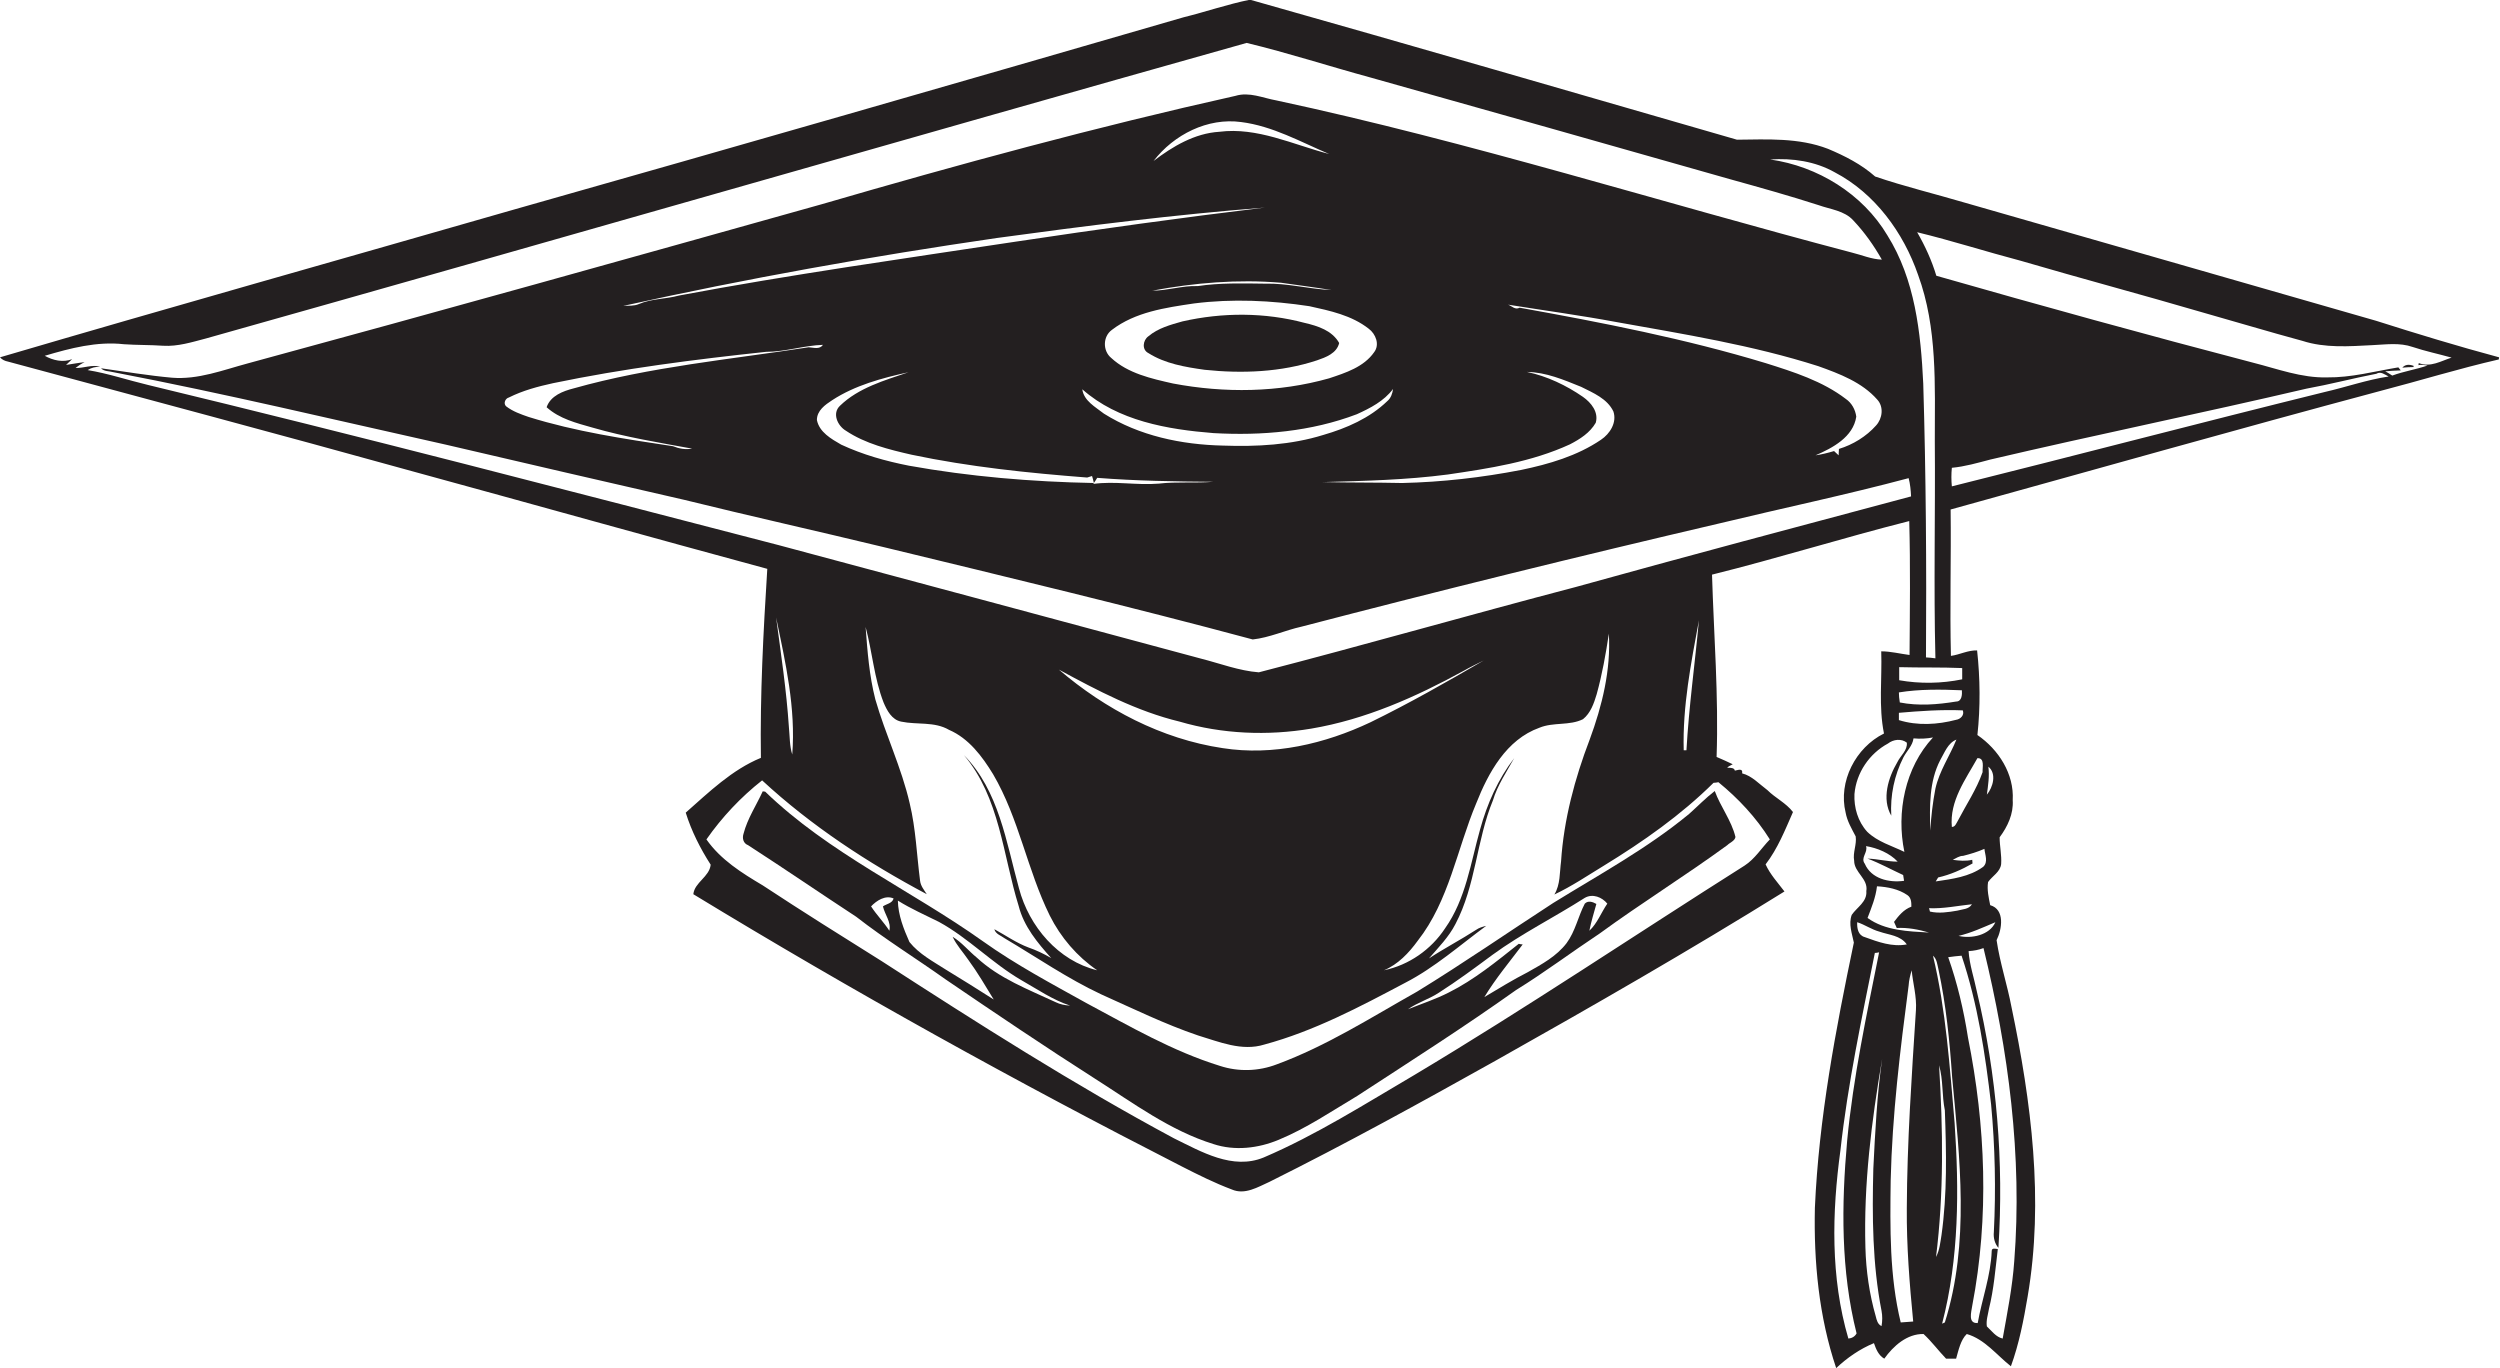
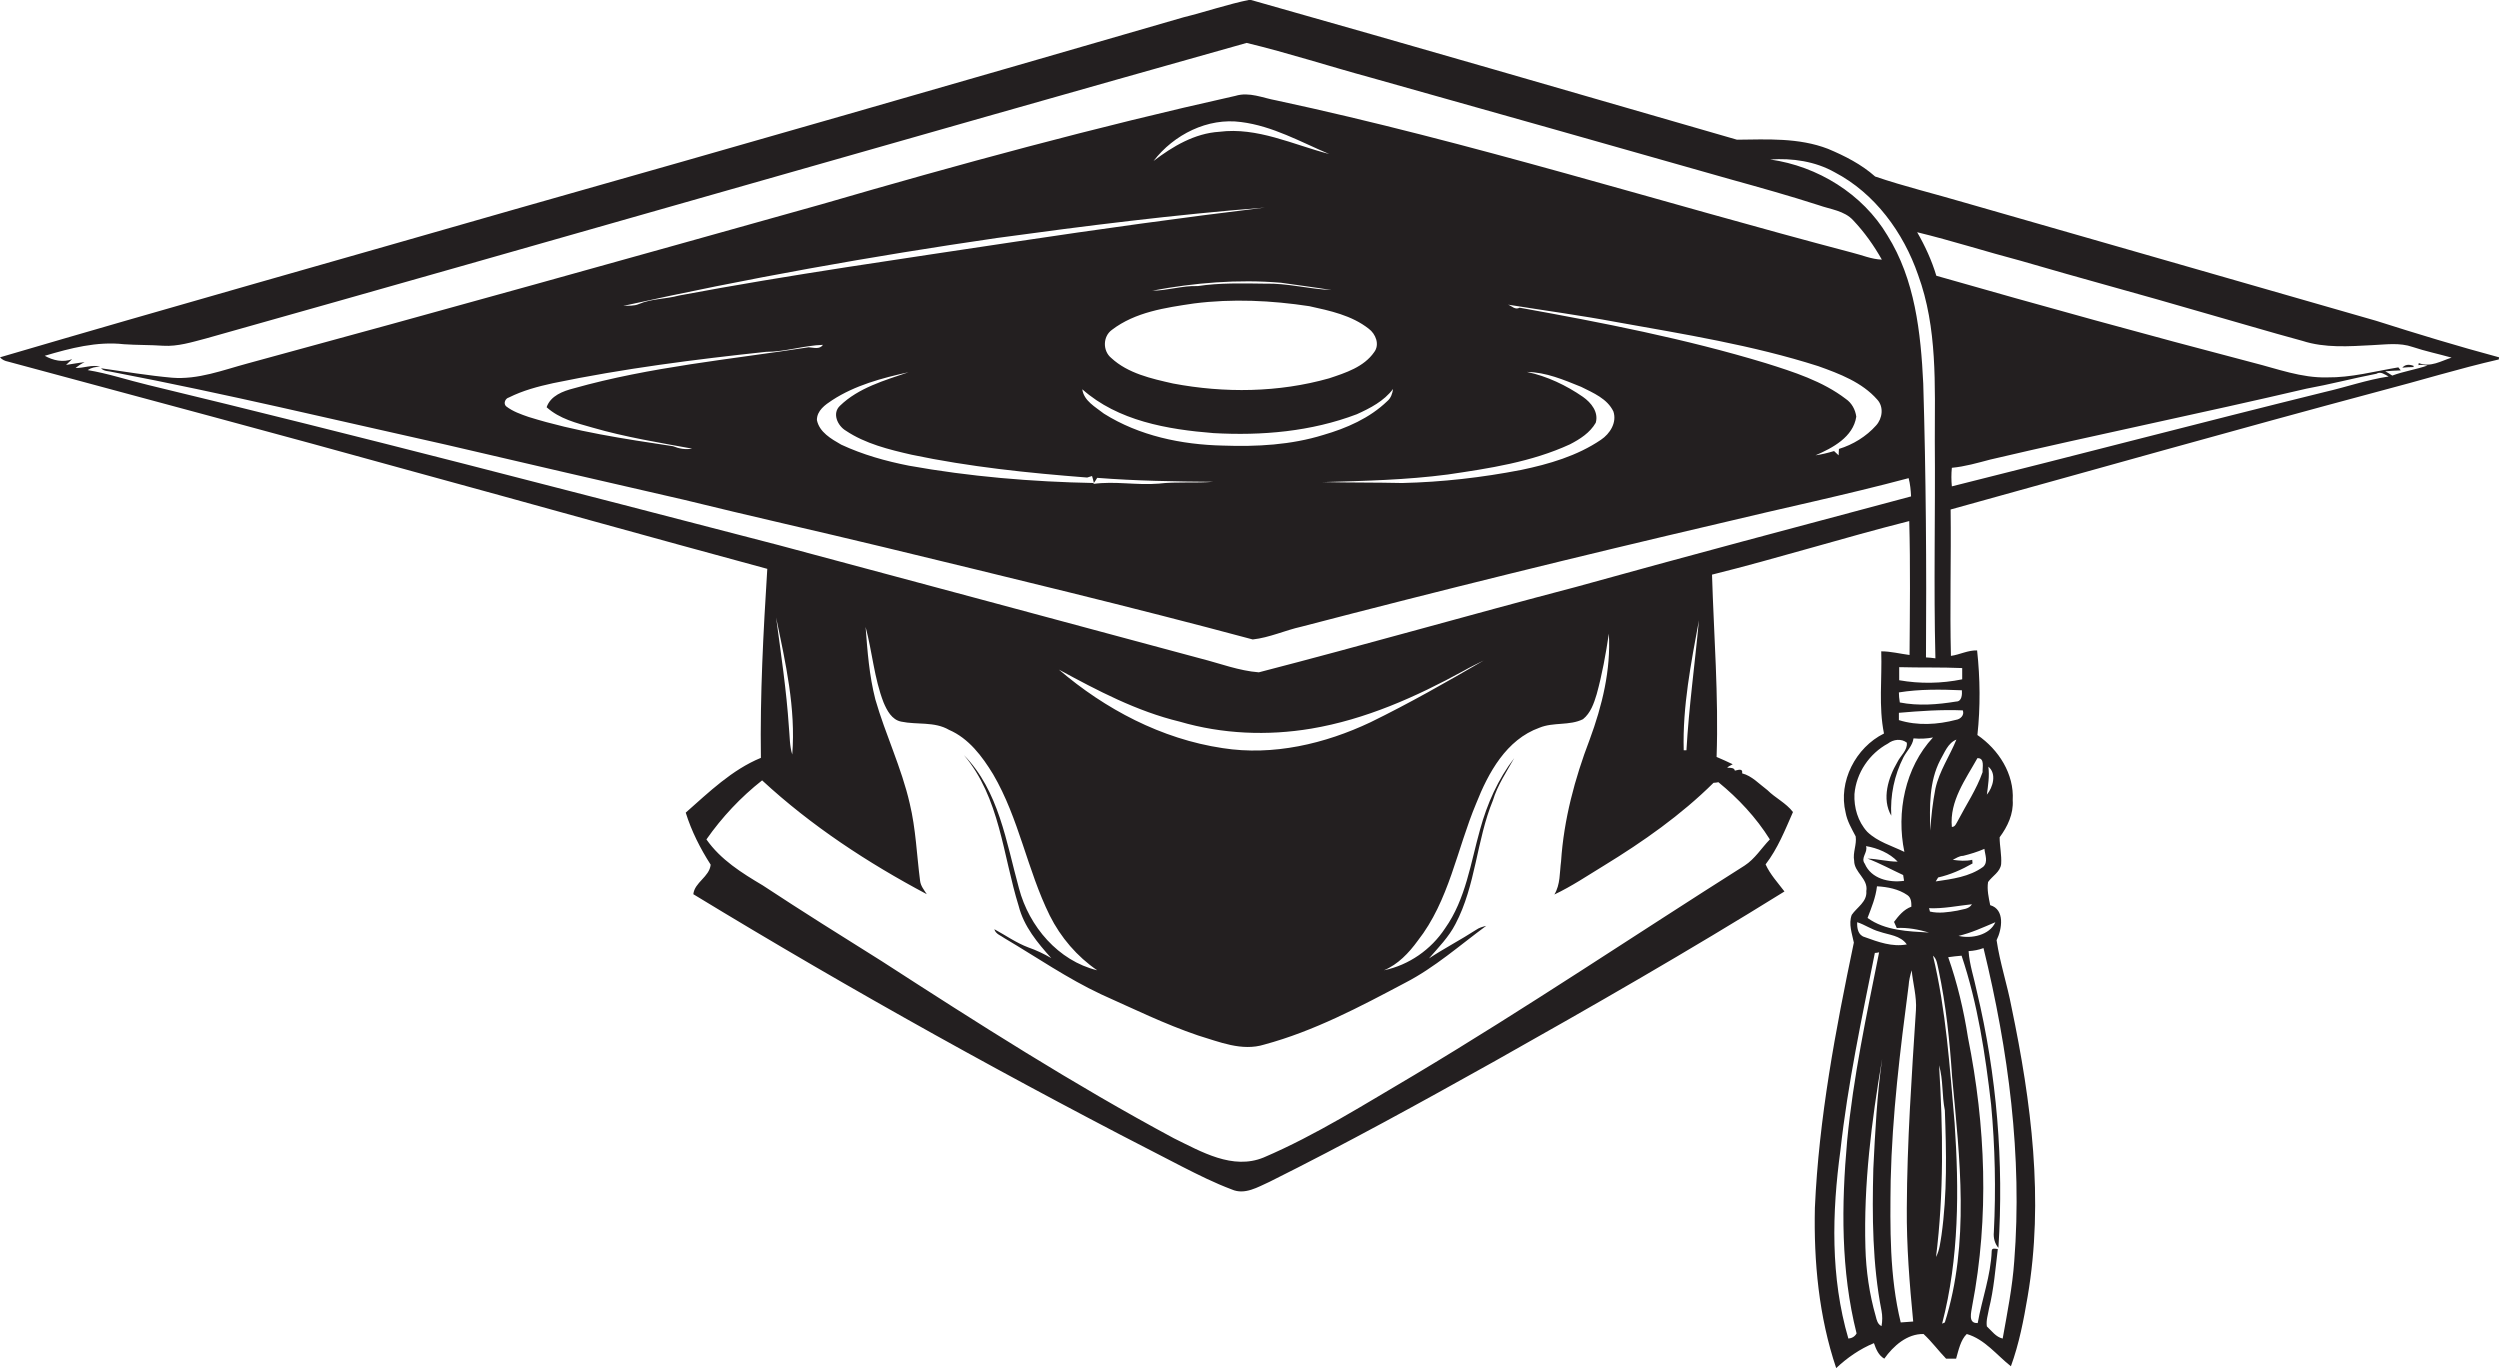
<svg xmlns="http://www.w3.org/2000/svg" version="1.1" id="Layer_1" x="0px" y="0px" viewBox="0 0 821.4 449.6" enable-background="new 0 0 821.4 449.6" xml:space="preserve">
  <g>
    <path fill="#231F20" d="M780.7,105.4c-45-12.9-90-25.9-135.1-38.8c-9.8-2.9-19.8-5.3-29.5-8.6c-4.5-4-10-6.8-15.5-9.1   c-9.6-3.7-20-3.1-29.9-3c-53.3-15.4-106.6-30.9-160-46c-7.4,1.5-14.6,4-21.9,5.8C315.4,27,242.1,48.1,168.7,68.9   C112.4,85.1,56.1,100.9,0,117.4c0.7,0.8,1.6,1.2,2.6,1.4c44.4,12,88.8,23.8,133.1,36.1c38.8,10.6,77.6,21.5,116.4,32   c-1.3,20.7-2.4,41.4-2.1,62.1c-9.5,3.9-17.1,11.3-24.7,18c1.9,6.1,4.8,11.8,8.2,17.1c-0.4,4-5.3,5.8-5.7,9.7   c52.4,31.9,106,61.6,160.6,89.5c5.3,2.7,10.7,5.4,16.3,7.5c4.3,1.9,8.6-0.8,12.4-2.5c25.1-12.5,49.6-26,74.1-39.7   c32-18,63.9-36.3,95.1-55.7c-2.2-2.9-4.7-5.6-6.2-8.9c4-5.2,6.4-11.3,9-17.2c-2.3-3-5.8-4.6-8.4-7.2c-2.7-2-5.1-4.7-8.3-5.5   c0.3-1.9-1.6-1-2.4-0.9c-0.3-1.9-4.9,0.1-0.7-2.1c-1.8-0.9-3.5-1.6-5.3-2.4c0.7-20-0.9-39.9-1.5-59.9c21.7-5.4,43.1-12.1,64.8-17.6   c0.4,14.7,0.2,29.4,0.1,44c-3.1-0.4-6.2-1.2-9.3-1.2c0.3,9-0.9,18.1,0.9,27c-9.3,4.6-15.1,15.8-12.6,26c0.5,2.8,2,5.3,3.3,7.8   c0.4,2.7-1,5.3-0.5,8c0,3.9,4.7,5.9,4,10c0.3,3.5-3.1,5.3-4.8,7.8c-1.1,3,0.1,6.1,0.7,9.1c-6,28.7-11.5,57.7-12.8,87.1   c-0.4,17.7,1.3,35.8,7,52.7c3.6-3.4,7.8-6.3,12.4-8.2c0.7,2,1.5,4,3.4,5.1c3-4.2,7.5-8.2,12.9-8.1c2.7,2.5,4.9,5.5,7.4,8.1   c0.8,0,2.5,0,3.3,0c0.8-2.8,1.5-6.2,3.5-8.1c5.9,1.7,9.8,6.9,14.5,10.6c2.7-7.4,4.2-15.2,5.5-22.9c5.4-31.6,1.2-64-5.3-95.1   c-1.4-7.4-3.8-14.5-4.9-22c1.8-3.6,2.8-10.1-2.1-11.5c-0.5-2.5-1.1-5.1-0.7-7.6c1.4-2,4-3.3,4.3-5.9c0.2-3-0.5-5.9-0.5-8.8   c2.6-3.5,4.6-7.7,4.3-12.2c0.5-8.6-4.6-16.6-11.6-21.4c1-9.2,0.9-18.6-0.1-27.8c-3-0.1-5.7,1.4-8.6,1.8c-0.4-16,0.1-32.1-0.1-48.1   c47-13,93.9-26.3,141-38.9c13.1-3.4,26-7.4,39.1-10.4c0-0.2,0.1-0.5,0.1-0.7C807.7,113.8,794.2,109.7,780.7,105.4z M602.8,56.6   c13.2,6.9,22.6,19.8,27.4,33.7c6.4,17.4,5.5,36.3,5.5,54.6c0.2,23.8-0.4,47.6,0.2,71.4c-0.8-0.1-2.3-0.3-3.1-0.3   c0.2-30,0-60-0.9-90c-0.8-16.7-2.7-34.2-11.8-48.7c-8.1-13.6-22.9-22.7-38.5-24.9C588.9,51.9,596.4,53,602.8,56.6z M563,257.2   c0.4,0,1.2-0.1,1.6-0.2c6.5,5.3,12.4,11.6,16.9,18.8c-2.8,2.9-4.9,6.4-8.3,8.6c-36.2,22.9-71.7,46.8-108.5,68.8   c-16.2,9.5-32.2,19.7-49.5,27.1c-10.2,4.2-20.5-1.9-29.5-6.3c-33-17.7-64.6-37.9-96-58.2c-13.1-8.2-26.2-16.4-39.1-24.9   c-6.9-4.1-13.8-8.4-18.5-15.1c5.1-7.3,11.3-13.9,18.3-19.4c16.1,14.9,34.7,27.1,54.1,37.4c-0.9-1.4-2-2.7-2.2-4.4   c-1.1-8.5-1.4-17.1-3.4-25.4c-2.7-11.8-8-22.7-11.3-34.2c-2-7.8-2.6-15.8-3.2-23.8c2.2,8.2,2.8,16.8,5.9,24.8   c1.1,2.6,2.7,5.7,5.8,6.3c5.2,1.1,10.9-0.1,15.7,2.7c6.5,2.8,10.9,8.7,14.5,14.6c8.5,14.5,11.2,31.4,18.6,46.4   c3.6,7.2,9,13.5,15.6,18c-12.8-3.1-22.4-14.4-25.7-26.9c-4.2-15.2-6.6-32.1-18.1-43.8c11.8,13.9,12.8,32.9,18,49.6   c1.7,6.7,6.2,12.1,10.7,17.1c-2.4-1.4-4.9-2.6-7.5-3.5c-4-1.5-7.5-4-11.2-6c0.4,1.6,2.2,2.1,3.4,3c10.5,6.2,20.6,13.2,31.7,18.4   c10.5,4.7,20.9,9.8,31.8,13.5c7,2.1,14.4,5.3,21.8,3c16.3-4.4,31.4-12.4,46.3-20.3c9.7-5,17.9-12.3,26.6-18.7   c-1.2,0.3-2.3,0.6-3.3,1.3c-5.1,3.3-10.5,6.1-15.5,9.4c3.1-3.6,6.5-7,8.7-11.3c6.7-12.7,6.9-27.5,12.3-40.6c1.5-5,4.5-9.4,7-13.9   c-5.3,6.9-8.9,15-11.2,23.4c-3.1,11-4.7,22.9-11.5,32.5c-4.6,7-11.9,12.1-20.1,13.8c4.6-1.9,8.2-5.7,11.1-9.7   c10.3-13.1,12.9-30.1,19.2-45.1c4-10.1,9.9-21,20.8-24.9c4.6-1.9,9.9-0.6,14.3-2.8c2.5-2,3.6-5.2,4.5-8.2c1.8-6.5,3-13.2,4-19.9   c0.7,11.9-2.2,23.7-6.3,34.8c-4.9,12.8-8.5,26.3-9.4,40c-0.5,3.7-0.2,7.6-2.2,10.9c5.7-2.7,10.9-6.2,16.3-9.5   C539.9,276.5,552.3,267.8,563,257.2z M255,202.9c3.1,14.8,6.5,29.8,5.3,45c-0.9-2.9-0.8-6-1.1-9C258.4,226.8,256.6,214.9,255,202.9   z M347.9,220c12.7,6.9,25.6,13.7,39.7,17.1c14,4.1,28.9,4.7,43.2,2.3c17.8-3,34.4-10.4,50.1-19c2.1-1.2,4.4-2.3,6.6-3.4   c-12.2,7.1-24.5,14.1-37.2,20.3c-15,7.1-32,11.1-48.6,8.5C381.6,242.8,363.1,233,347.9,220z M558.2,203.8   c-1.3,14.2-3.3,28.4-4.1,42.7c-0.2,0-0.7,0-0.9,0C552.8,232.1,555.6,217.9,558.2,203.8z M517.6,192.9c-34.7,9.1-69.2,19-104,28   c-6.5-0.5-12.7-2.9-19-4.5c-46.3-12.5-92.6-24.9-138.8-37.3c-69-17.9-137.9-35.9-207.1-52.6c-6.7-1.6-13.2-3.8-19.9-4.9   c1.2-0.8,2.5-1.1,4.1-1.1c-2.6-0.8-5.4,0.5-8.1,0.4c0.9-0.7,1.9-1.4,3-1.9c-2,0.2-4,0.6-6.1,0.9c0.5-0.5,1.5-1.4,2-1.9   c-3,1.2-6.3,0.4-9-1.1c8.4-2.5,17.2-4.8,26-3.8c4.3,0.3,8.6,0.2,12.9,0.5c4.8,0.3,9.5-1.2,14.1-2.4c114-32.1,227.9-65,341.9-97.1   c13.7,3.3,27.2,7.7,40.8,11.4c39.4,11.1,78.8,22.2,118.1,33.4c9.7,2.7,19.4,5.4,29,8.5c3.9,1.4,8.5,1.8,11.4,5   c3.7,3.9,6.8,8.3,9.4,12.9c-3.4-0.1-6.5-1.5-9.8-2.3c-63.1-16.6-125.3-36.3-189.1-50c-4.5-0.8-8.9-2.9-13.5-1.5   c-45.7,10.2-90.9,22.5-135.9,35.6c-62.8,17.6-125.6,35.2-188.6,52.3c-8.2,2.2-16.3,5.4-24.9,4.7c-7.8-0.7-15.5-2-23.3-3.1   c1,1.1,2.7,0.9,4.1,1.3c36.6,7,72.8,15.7,109.2,23.8c26,6.1,52.1,12.1,78.2,18.1c21.9,5.4,43.9,10.3,65.8,15.6   c40.4,9.8,80.9,19.5,121.1,30.3c5.5-0.6,10.6-3,16-4.2C473.2,194,519,182.7,564.8,172c20.7-5,41.7-9.4,62.3-14.9   c0.5,1.9,0.7,3.9,0.8,6C591.2,172.9,554.3,182.7,517.6,192.9z M606.5,131.1c-7.7-5.9-17.2-8.9-26.4-11.8   c-26.4-8-53.6-13.3-80.8-18.2c-1.5,0.8-2.5-0.5-3.8-1c11.8,1.9,23.7,3.5,35.5,5.7c22.3,4,44.8,7.6,66.4,14.5   c7,2.5,14.4,5.3,19.4,11c2.2,2.4,1.7,6.2-0.4,8.5c-3.2,3.6-7.6,6.3-12.2,7.7c0,0.5-0.1,1.6-0.1,2.1c-0.5-0.5-1-0.9-1.5-1.4   c-2,0.6-4,1.1-6.1,1.4c5.6-2.4,12.4-6,13.4-12.7C609.6,134.6,608.4,132.4,606.5,131.1z M194.7,140.5c10.7,3.1,21.7,4.9,32.7,6.9   c-2.2,0.4-4.3,0-6.3-0.8c-16-2.4-32-4.8-47.4-9.6c-2.6-0.9-5.2-1.8-7.4-3.5c-1-0.9-0.3-2.6,0.9-2.9c4.6-2.3,9.5-3.6,14.5-4.7   c23.1-4.8,46.5-7.8,70-10.3c6.3,0,12.5-2.1,18.7-2.3c-1.1,1.6-3.1,0.9-4.7,0.8c-25.8,4-52,6.4-77.2,13.5c-3.5,0.9-7.6,2.4-8.9,6.2   C183.8,137.6,189.4,139,194.7,140.5z M415.6,93.2c-7.4-0.1-14.8-0.3-22.1,0.8c-5-0.2-9.9,1.5-14.9,1.5c13.9-2.6,28.1-3.8,42.3-2.6   c5.5,0.8,11,1.5,16.6,2.4C430.2,95,423,93,415.6,93.2z M449.7,108c2.3,1.7,3.7,5.2,1.8,7.7c-3.4,4.9-9.4,6.8-14.8,8.6   c-16.6,4.7-34.4,4.9-51.3,1.7c-7.1-1.6-14.8-3.3-20.3-8.4c-2.8-2.3-2.8-7,0.2-9.2c7.7-5.9,17.6-7.3,27-8.7   c12.6-1.6,25.4-1,37.9,0.9C437,102.1,444.1,103.6,449.7,108z M400.6,43.3c-8.1,0.5-15.3,4.8-21.6,9.6c6.7-8.7,17.8-14.3,28.8-12.8   c10.3,1.3,19.5,6.5,28.9,10.5C424.8,47.5,413.1,41.7,400.6,43.3z M415.6,68.2c-27.3,3.3-54.6,7.1-81.9,11.2   c-36.9,5.6-73.9,10.8-110.6,17.7c-4.4,1.2-9,1-13.2,2.8c-1.6,0.7-3.4,0.5-5.1,0.6c40.6-9,81.5-16.3,122.7-22.3   C356.7,74.2,386.1,70.5,415.6,68.2z M273.4,131.5c7.5-4.9,16.4-7.3,25.1-9.2c-7.9,2.7-16.4,5.1-22.5,11c-2.7,2.5-0.8,6.6,1.9,8.2   c6.4,4.3,14.2,6.2,21.6,7.9c19,4,38.3,6,57.7,7.5l1.6-0.5c0.2,0.6,0.5,1.7,0.6,2.3c-20.4-0.4-40.8-2.1-60.8-5.7   c-7.6-1.5-15.1-3.6-22.2-6.9c-3.3-1.9-7.2-4.1-8-8.1C268.4,134.9,271.1,133,273.4,131.5z M360.5,157c12.7,1,25.5,1.2,38.2,1.3   c-6,0.5-12-0.1-18,0.6c-7.2,0.6-14.4-0.9-21.5,0.1C359.6,158.4,360.1,157.7,360.5,157z M362.7,135.9c-2.8-2.2-6.6-4.2-7.1-8   c11.7,10.4,28,13.2,43.1,14.4c15.9,0.9,32.1-0.5,47.1-6.2c4.4-2,8.9-4.3,11.9-8.3c-0.2,1.5-0.7,3-1.9,4c-5.8,5.6-13.4,8.9-21,11.1   c-10.6,3.3-21.9,3.9-33,3.5C388.2,146.1,374.3,143.2,362.7,135.9z M475.7,155.9c13.6-2,27.5-4.1,40.1-9.9c3.3-1.7,6.6-3.8,8.5-7.1   c1-3.5-1.5-6.6-4.2-8.5c-5.5-3.8-11.8-6.8-18.4-8.2c6.3,0.1,12.1,2.6,17.8,4.9c4,2,8.6,3.9,10.6,8.1c1.2,3.6-1.1,7.3-4.1,9.3   c-7.8,5.3-17.1,8-26.2,9.9c-12.9,2.5-26,4-39.1,4.3c-8.7-0.2-17.4-0.1-26.1-0.3C448.3,158,462,157.7,475.7,155.9z M609.3,260.9   c0.6-7,4.9-13.3,11-16.6c1.8-1.4,4.4-1.7,6.2-0.3c0.3,2.5-2.1,4.3-3.1,6.4c-3,5.1-5.2,12.1-2,17.6c-0.4-6.6,1-13.3,4-19.2   c1.1-2.1,3-3.8,3.3-6.2c2.2,0.2,4.3,0.1,6.4-0.3c-9.2,9.9-12.1,24.6-9.4,37.6c-4.1-2-8.8-3.3-12.2-6.6   C610.4,269.9,609.1,265.3,609.3,260.9z M637.5,249.7c1.4-2.4,2.5-5.6,5.3-6.7c-2.2,5.4-5.6,10.3-6.9,16.1   c-0.9,4.6-1.4,9.2-1.7,13.8C634,265,633.8,256.8,637.5,249.7z M612.7,283.8c-1.5-2,1.1-3.7,0.4-5.8c3.7,0.6,7.8,2.3,10.4,5.1   c-3.3,0-6.6-0.9-9.9-1c4,1.5,7.8,3.6,11.7,5.4c0.1,0.5,0.2,1.4,0.3,1.9C620.6,290.1,614.8,288.7,612.7,283.8z M607.3,439.8   c-5.9-20.1-5.4-41.4-2.6-61.9c2.4-21.8,7-43.3,11.3-64.8c0.3,0,1-0.1,1.4-0.2c-4.1,20.5-8.5,41-10.5,61.9   c-1.9,21.1-2.1,42.7,3.1,63.3C609.4,439.2,608.4,439.7,607.3,439.8z M618.2,435.7c-1.3-0.6-1.6-2-1.9-3.2c-2.1-7.3-3.2-15-3.4-22.6   c-0.6-20.8,2-41.5,5.5-62c-1.7,11.9-2.3,24-2.9,36.1c-0.4,15.6-0.3,31.4,2.7,46.7C618.5,432.3,618.5,434,618.2,435.7z M612.7,307.9   c-2.2-0.6-2.6-2.9-2.5-4.9c2.5,0.8,4.7,2.4,7.3,3.1c3.1,1.1,6.9,1.2,9,4.2C621.7,311.2,617.1,309.5,612.7,307.9z M629.5,331.9   c-1.4,21.7-2.9,43.3-3,65c-0.1,12.5,0.9,24.9,2.1,37.3c-1.4,0.1-2.8,0.2-4.1,0.3c-3.7-15.2-3.5-31-3.3-46.6   c0.5-21.5,3.1-42.8,5.9-64.1c0.1-1.7,0.5-3.3,1-5C628.5,323.1,629.8,327.4,629.5,331.9z M613.6,301.6c1.3-3.4,2.7-6.8,3.1-10.4   c3.5,0.2,7.1,0.9,10,2.9c1.3,0.9,1.3,2.5,1.3,3.8c-2.5,0.9-4.2,3-5.7,5c0.2,0.5,0.7,1.5,0.9,2c3.6-0.2,7.2,0.5,10.6,1.5   C626.9,306,619.4,305.8,613.6,301.6z M633.8,298.4c4.7,0.2,9.4-0.8,14.1-1.3c-1,1.7-3.1,1.6-4.8,2.1c-2.9,0.5-6.1,1-9,0.3   C634,299.2,633.9,298.6,633.8,298.4z M636.1,413c2.6-20.9,2.3-42,1-63c1.4,4.8,0.9,9.9,1.9,14.8c0.5,13.7,0.8,27.4-1.1,41   C637.5,408.2,637.3,410.7,636.1,413z M639,434.5c-0.2,0.1-0.7,0.3-0.9,0.4c5.6-21.5,5.6-44,4.1-66c-1.6-18.4-2.8-36.9-7.1-54.9   c1.3,1.1,1.4,2.9,1.8,4.5c2.5,11.7,3.7,23.6,4.5,35.5C643.9,380.6,647.2,408.4,639,434.5z M661.8,414.4c-0.6,8.5-2.3,17-3.8,25.4   c-2.2-0.5-3.6-2.5-5.2-4c-0.3-2,0.4-3.9,0.7-5.8c1.6-6.4,2.1-13,2.9-19.6c-0.7-0.1-2-0.5-2,0.6c-0.3,8.1-3.2,15.8-4.6,23.7   c-3.3,0.2-2.1-3.6-1.8-5.7c5.6-29.1,4.4-59.2-1.4-88.1c-1.4-9-3.5-17.9-6.5-26.4c1.5-0.2,2.9-0.4,4.4-0.5   c5.3,15.8,7.8,32.4,9.7,48.9c1.3,13.9,1.6,28,0.9,41.9c-0.2,1.9,0.3,3.8,1.5,5.2c1.8-28.2-0.5-56.7-7.1-84.3   c-0.9-4.4-2.4-8.7-2.7-13.2c1.7-0.1,3.3-0.4,4.9-1C659.9,345.2,664.5,379.9,661.8,414.4z M655.6,303c-1.9,4.3-7.9,5.5-12.1,4.5   C647.7,306.5,651.6,304.7,655.6,303z M653.3,251.9c2.8,2.3,1.5,6.8-0.5,9.2C653.2,258.1,653.7,255,653.3,251.9z M651.6,284.8   c-4.5,3.3-10.2,4-15.6,4.8c0.2-0.3,0.6-1,0.8-1.3c4-0.9,7.8-2.6,11.3-4.6l-0.1-1.2c-2.1,0.5-4.3,0.3-6.4,0c1.1-0.5,2.1-1.3,3.4-1.3   c2.4-0.6,4.7-1.3,7-2.3C652.2,280.9,653.3,283.2,651.6,284.8z M651.4,253.7c-2,5.7-5.4,10.7-8.2,16.1c-0.5,0.8-0.8,1.9-1.9,1.9   c-0.8-8.5,4.5-15.6,8.4-22.6C652.2,249,651.3,252.2,651.4,253.7z M642.7,236.5c-6.1,1.6-12.7,2-18.8,0.1c0-0.6,0-1.8,0-2.4   c7-0.6,14-1.1,21-0.8C645.5,235,644.1,236.3,642.7,236.5z M623.9,227.5c6.8-1.1,13.8-1,20.7-0.7c0.1,1.4,0,3.7-1.9,3.7   c-6.1,1-12.4,1.5-18.5,0.3C624,229.6,623.9,228.5,623.9,227.5z M644.7,219.5c0,0.9,0,2.7,0,3.7c-6.8,1.4-13.9,1.5-20.7,0.3   c0-1.4,0-2.9,0-4.3C631,219.4,637.8,219.2,644.7,219.5z M763.8,128.8c-40.9,10.1-81.6,20.8-122.5,31c-0.2-2-0.2-4.1,0-6.1   c4.3-0.4,8.4-1.6,12.6-2.7c34.5-8.1,69.3-15.2,103.9-23.3c7.7-1.4,15.3-3.4,23-4.9c1.4-0.9,2.8,0.3,4,0.9   C777.6,124.8,770.8,127.2,763.8,128.8z M797.6,120.1c-3.8,1.3-7.8,1.9-11.6,3.3c-0.8-0.5-1.5-1-2.3-1.4c1.3-0.1,3.8-0.3,5.1-0.3   c-0.2-0.3-0.6-0.8-0.8-1c-7.8,1.3-15.5,3.4-23.5,3.3c-8.3,0.2-16.2-2.8-24.1-4.8c-34.8-9.1-69.6-18.7-104.2-28.6   c-1.5-5-3.7-9.8-6.3-14.3c11.5,2.8,22.7,6.4,34.1,9.4c19.8,5.8,39.7,11.1,59.5,16.9c11,3.1,21.9,6.4,33,9.4   c7.4,2.4,15.3,1.8,23,1.4c4.4-0.2,8.9-0.9,13.2,0.6c4.2,1.4,8.5,2.3,12.8,3.5c-3.5,1.1-6.9,3.3-10.8,1.8l-0.1,0.7   C795.4,119.7,796.9,120,797.6,120.1z" />
-     <path fill="#231F20" d="M377.3,110.5c-1.8,1.3-2.2,4.4,0,5.5c5.5,3.5,12.1,4.6,18.5,5.5c12.3,1.3,25.1,0.8,36.9-3.1   c2.9-1,6.5-2.3,7.3-5.7c-2.3-4.1-7-5.6-11.3-6.6c-13.1-3.5-27-3.5-40.2-0.5C384.6,106.7,380.5,107.8,377.3,110.5z" />
-     <path fill="#231F20" d="M465.6,325.8c-15.1,8.5-29.8,17.9-46.1,23.9c-6,2.3-12.6,2.5-18.7,0.5c-15.5-4.8-29.6-13-43.8-20.6   c-11.5-6.4-23.2-12.6-34-20.3c-23.6-16.8-50.6-28.9-71.6-49.2l-0.8-0.1c-2.1,4.6-5,8.9-6.3,13.9c-0.5,1.5-0.1,3.2,1.5,3.8   c11.9,7.7,23.6,15.7,35.5,23.5c9.5,7.4,19.7,13.7,29.4,20.6c16.3,11.1,32.6,22.1,49.2,32.7c12.4,7.9,24.6,17,38.8,21.4   c7,2.3,14.7,1.4,21.4-1.4c9.2-3.8,17.4-9.4,25.8-14.4c17.5-11.4,35.2-22.7,52.2-34.8c9.4-5.8,18.3-12.5,27.5-18.6   c13.7-10,28.2-19,41.9-29c0.9-0.9,2.5-1.4,2.7-2.7c-1.3-5.4-4.9-9.9-6.8-15.1c-3,2.3-5.6,5-8.4,7.5c-13.8,11.4-29.5,19.9-44.7,29.3   C495.5,306.3,480.8,316.5,465.6,325.8z M290.1,297.8c0.6,2.7,2.8,5.2,2.1,8c-1.8-2.8-4.2-5.2-6-8c1.8-1.9,4.7-3.8,7.4-2.6   C293.2,296.8,291.2,297,290.1,297.8z M346.9,329.3c-9-4.2-18.6-7.8-26-14.7c-2.7-2.2-4.9-5-7.9-6.8c1.3,2.8,3.4,5,5.1,7.5   c3.1,4.2,5.7,8.7,8.4,13.1c-5.2-3.3-10.4-6.6-15.7-9.8c-4.2-2.7-8.8-5.1-12-9.1c-1.9-4.3-3.7-8.8-3.8-13.6c4.3,2.7,8.9,4.7,13.5,7   c9.7,5.3,17.4,13.5,27,19.1c5.3,3,10.3,6.5,16.1,8.4C349.9,330.3,348.3,330,346.9,329.3z M528.1,296.9c-2,2.9-3.3,6.5-5.9,8.9   c0.6-3,1.5-5.9,2.3-8.8c-1.2-0.7-2.7-1.2-3.8-0.1c-2.2,4.2-3.1,9.1-6,13c-3.3,4.3-8.1,6.9-12.7,9.5c-4.9,2.5-9.6,5.4-14.3,8.2   c3.7-6.1,8.3-11.6,12.6-17.3c-0.3,0-1-0.1-1.3-0.2c-7.3,5.8-14.6,11.8-23,16c-4.3,2.2-8.9,3.7-13.4,5.5c3.1-2.2,6.9-3.3,10.1-5.4   c6.1-3.9,11.9-8.2,17.7-12.5c9.6-7,20.3-12.3,30.3-18.7C523.3,293.5,526.4,294.8,528.1,296.9z" />
    <path fill="#231F20" d="M789.3,120.8c0.9-0.1,2.8-0.2,3.7-0.2l0-0.4C791.4,119.6,790.2,119.8,789.3,120.8z" />
  </g>
</svg>